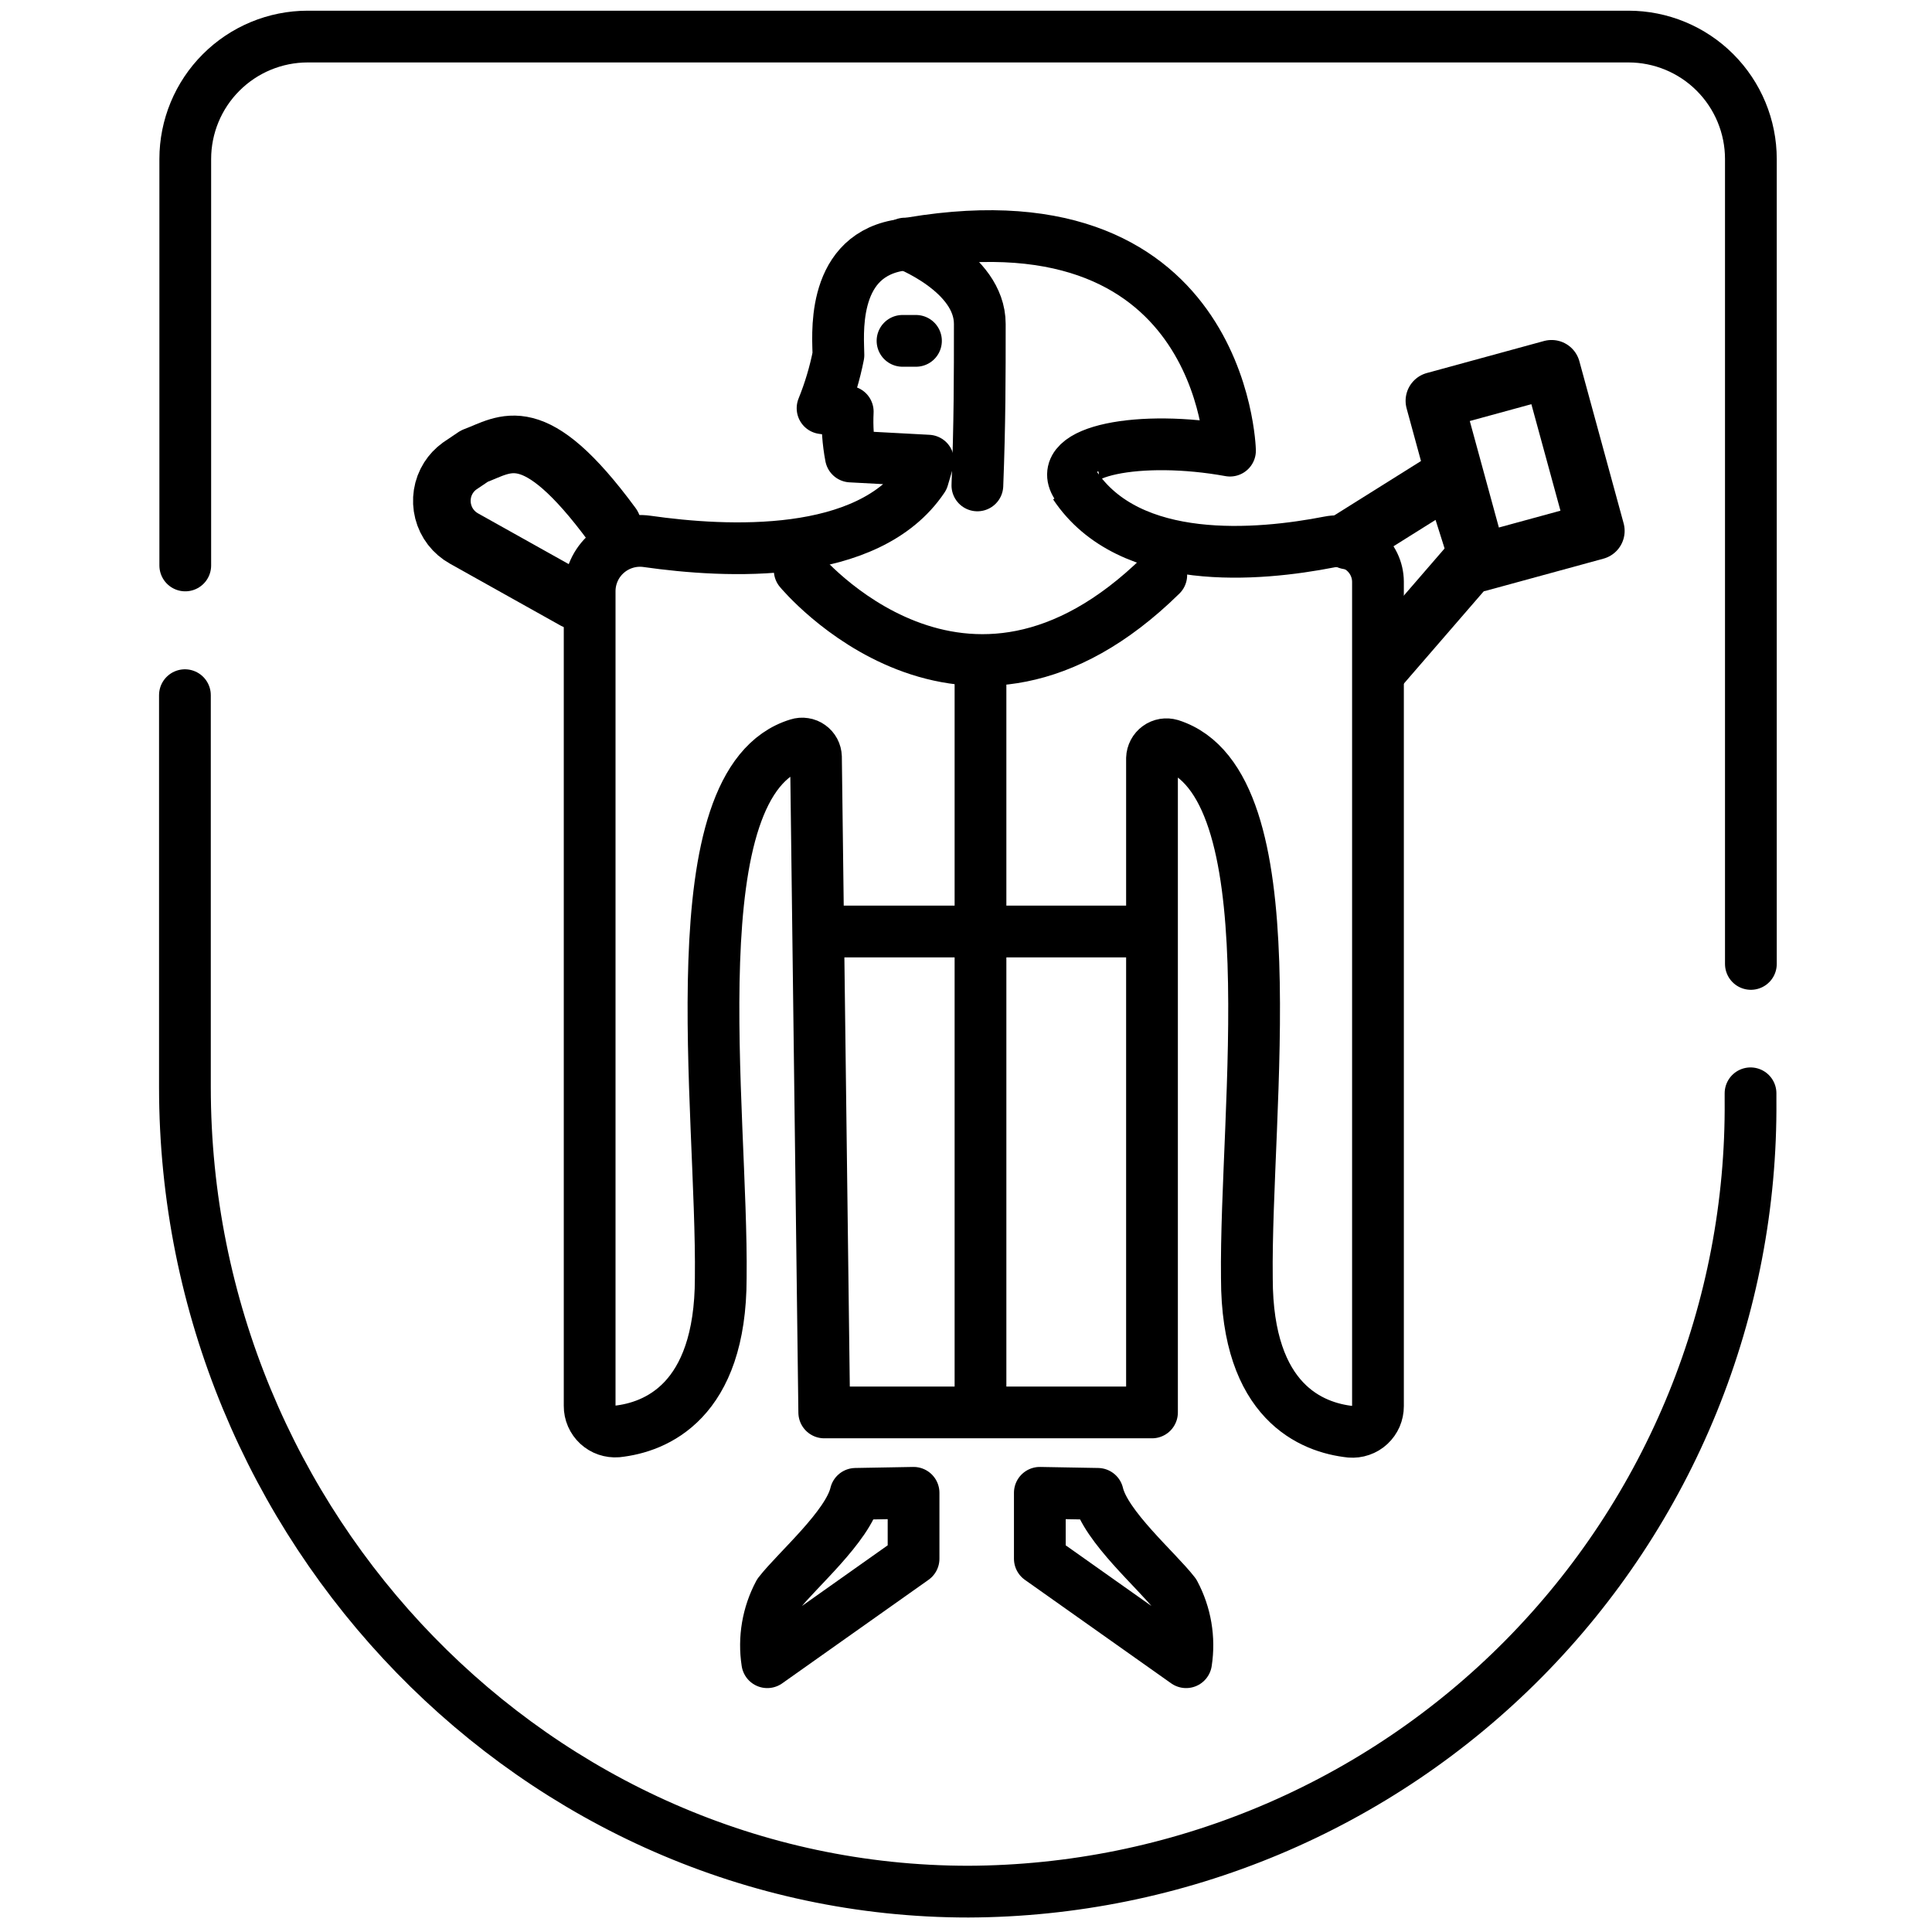
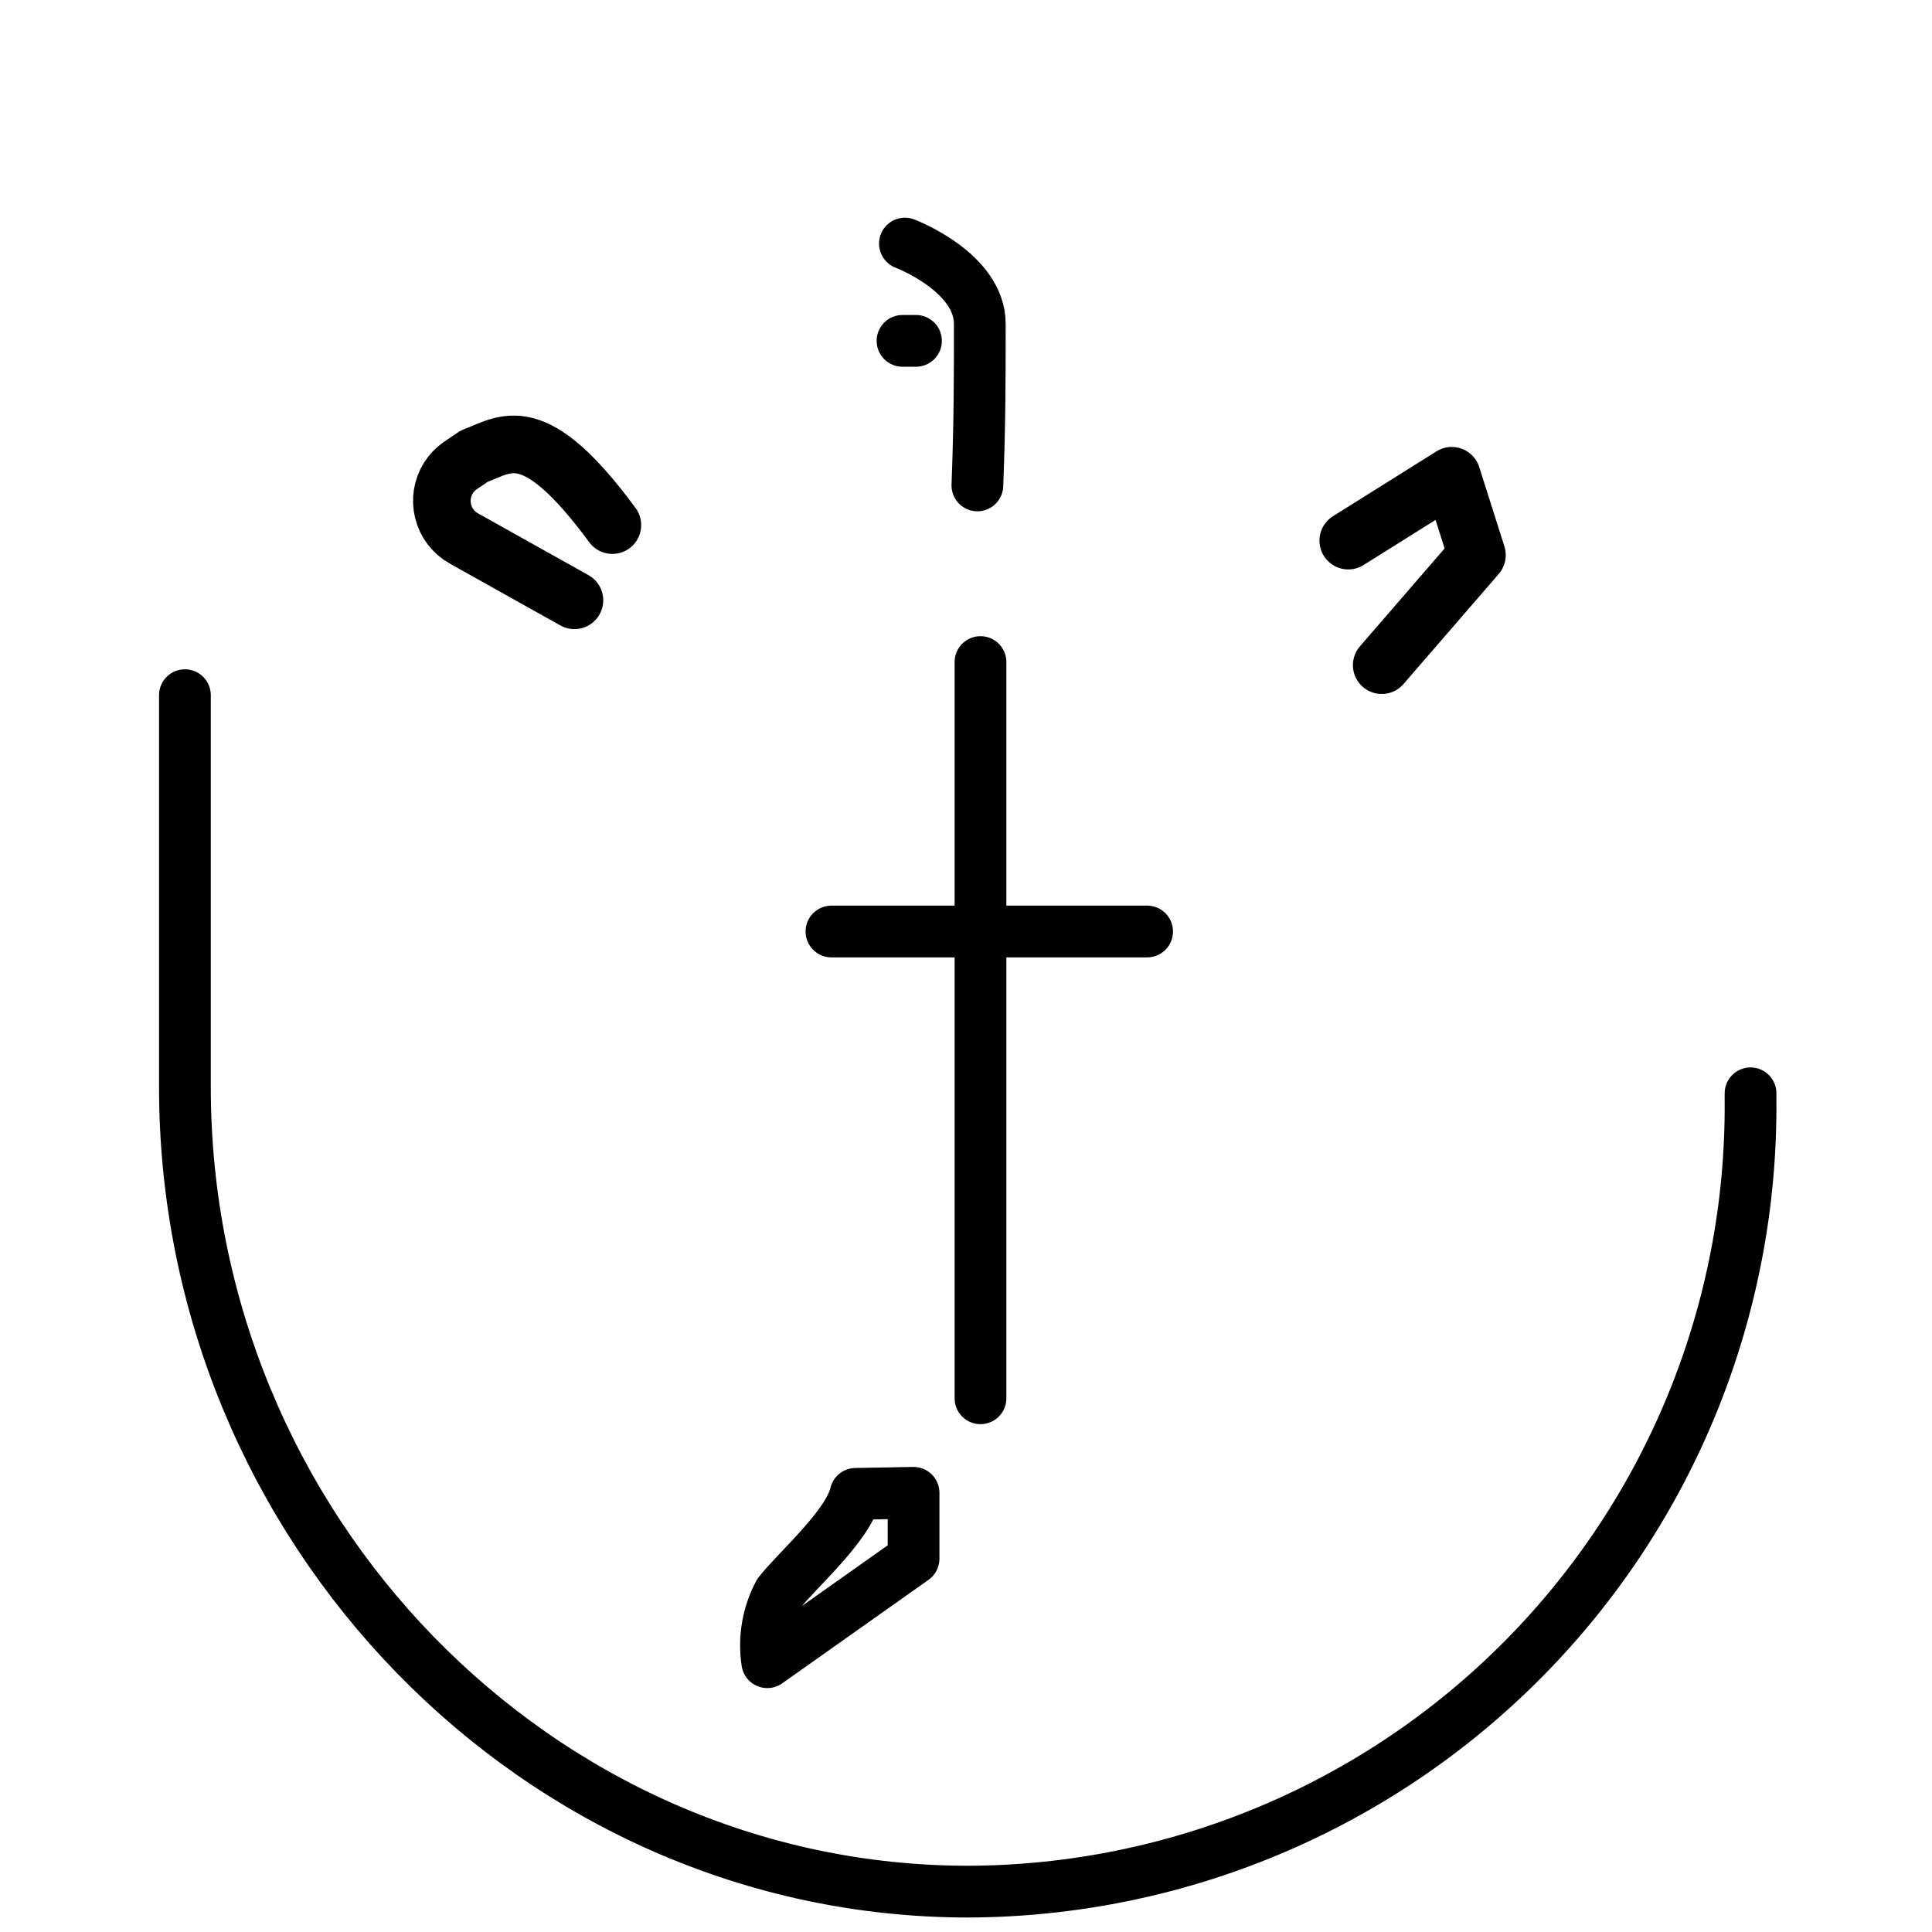
<svg xmlns="http://www.w3.org/2000/svg" fill="none" viewBox="0 0 56 56">
  <path d="m50.74 31.69v0.21c0.024 2.996-0.545 5.967-1.672 8.743-1.128 2.776-2.792 5.301-4.899 7.432-2.106 2.131-4.613 3.824-7.376 4.983-2.763 1.159-5.727 1.761-8.723 1.772-12.48 0-22.71-10.53-22.71-23.32v-11.36" stroke="#000" stroke-linecap="round" stroke-linejoin="round" stroke-width="1.5" />
-   <path d="m5.37 16.39v-11.78c0-0.942 0.374-1.845 1.04-2.51 0.666-0.666 1.569-1.04 2.51-1.04h38.28c0.942 0 1.845 0.374 2.51 1.04 0.666 0.666 1.04 1.569 1.04 2.51v23.33" stroke="#000" stroke-linecap="round" stroke-linejoin="round" stroke-width="1.5" />
-   <path d="m30.14 43.27v1.91l4.24 3c0.106-0.686-0.013-1.388-0.34-2-0.51-0.66-2-1.94-2.22-2.88l-1.68-0.03z" stroke="#000" stroke-linejoin="round" stroke-width="1.5" />
  <path d="m26.48 43.27v1.91l-4.24 3c-0.106-0.686 0.013-1.388 0.34-2 0.51-0.66 2-1.94 2.22-2.88l1.68-0.03z" stroke="#000" stroke-linejoin="round" stroke-width="1.5" />
-   <path d="m31.15 14.06c1.59 2.39 5.33 2.05 7.38 1.65 0.171-0.034 0.346-0.03 0.515 0.012s0.326 0.121 0.461 0.231 0.243 0.248 0.319 0.405c0.075 0.157 0.115 0.328 0.116 0.502v23.9c3e-4 0.102-0.021 0.204-0.061 0.298-0.041 0.094-0.101 0.178-0.176 0.248-0.075 0.07-0.164 0.123-0.261 0.156-0.097 0.034-0.2 0.046-0.302 0.038-1.11-0.12-3-0.85-3-4.45-0.06-4.89 1.3-14.34-2.21-15.46-0.062-0.018-0.127-0.022-0.19-0.012-0.064 0.011-0.124 0.036-0.176 0.074s-0.095 0.087-0.125 0.144c-0.03 0.057-0.047 0.12-0.049 0.184v18.96h-9.5l-0.24-19c-0.002-0.062-0.018-0.122-0.047-0.177-0.029-0.054-0.071-0.102-0.121-0.137-0.05-0.036-0.108-0.06-0.17-0.069-0.061-0.01-0.123-5e-3 -0.182 0.014-3.55 1.08-2.18 10.56-2.24 15.47 0 3.6-1.9 4.33-3 4.45-0.102 0.008-0.205-0.005-0.302-0.038-0.097-0.033-0.186-0.087-0.261-0.156-0.075-0.07-0.135-0.154-0.176-0.248-0.041-0.094-0.062-0.195-0.061-0.298v-23.61c-6e-4 -0.209 0.044-0.416 0.13-0.606 0.086-0.19 0.212-0.36 0.37-0.497 0.157-0.137 0.342-0.239 0.543-0.299s0.411-0.076 0.618-0.047c2.31 0.33 6.41 0.54 8-1.83l0.15-0.51-2.24-0.12c-0.082-0.428-0.112-0.865-0.09-1.3l-0.73-0.1c0.202-0.498 0.356-1.013 0.46-1.54 0-0.48-0.25-2.79 1.69-3.17 9.47-1.83 9.66 5.94 9.66 5.94-2.59-0.47-5.09 0-4.45 1" stroke="#000" stroke-linejoin="round" stroke-width="1.5" />
  <path d="m26.23 7.06s2.17 0.82 2.17 2.33c0 1.51 0 2.88-0.07 4.68" stroke="#000" stroke-linecap="round" stroke-linejoin="round" stroke-width="1.5" />
-   <path d="m23.18 16.53s4.76 5.76 10.48 0.14" stroke="#000" stroke-linecap="round" stroke-linejoin="round" stroke-width="1.5" />
  <path d="m28.42 40.53v-21.34" stroke="#000" stroke-linecap="round" stroke-linejoin="round" stroke-width="1.5" />
  <path d="m24.1 27h9.15" stroke="#000" stroke-linecap="round" stroke-linejoin="round" stroke-width="1.5" />
  <path d="m16.65 17.4-3.2-1.79c-0.149-0.083-0.279-0.195-0.383-0.329-0.104-0.135-0.179-0.289-0.221-0.454-0.042-0.165-0.05-0.336-0.024-0.504 0.026-0.168 0.087-0.329 0.178-0.473 0.084-0.132 0.193-0.248 0.32-0.34l0.43-0.29c0.92-0.34 1.71-1.11 4 2" stroke="#000" stroke-linecap="round" stroke-linejoin="round" stroke-width="1.67" />
  <path d="m26.16 9.88h0.39" stroke="#000" stroke-linecap="round" stroke-linejoin="round" stroke-width="1.5" />
-   <path d="m44.973 10.69-3.396 0.928 1.283 4.698 3.396-0.928-1.283-4.698z" stroke="#000" stroke-linecap="round" stroke-linejoin="round" stroke-width="1.67" />
  <path d="m39.08 15.67 3-1.88 0.73 2.3-2.76 3.19" stroke="#000" stroke-linecap="round" stroke-linejoin="round" stroke-width="1.67" />
</svg>